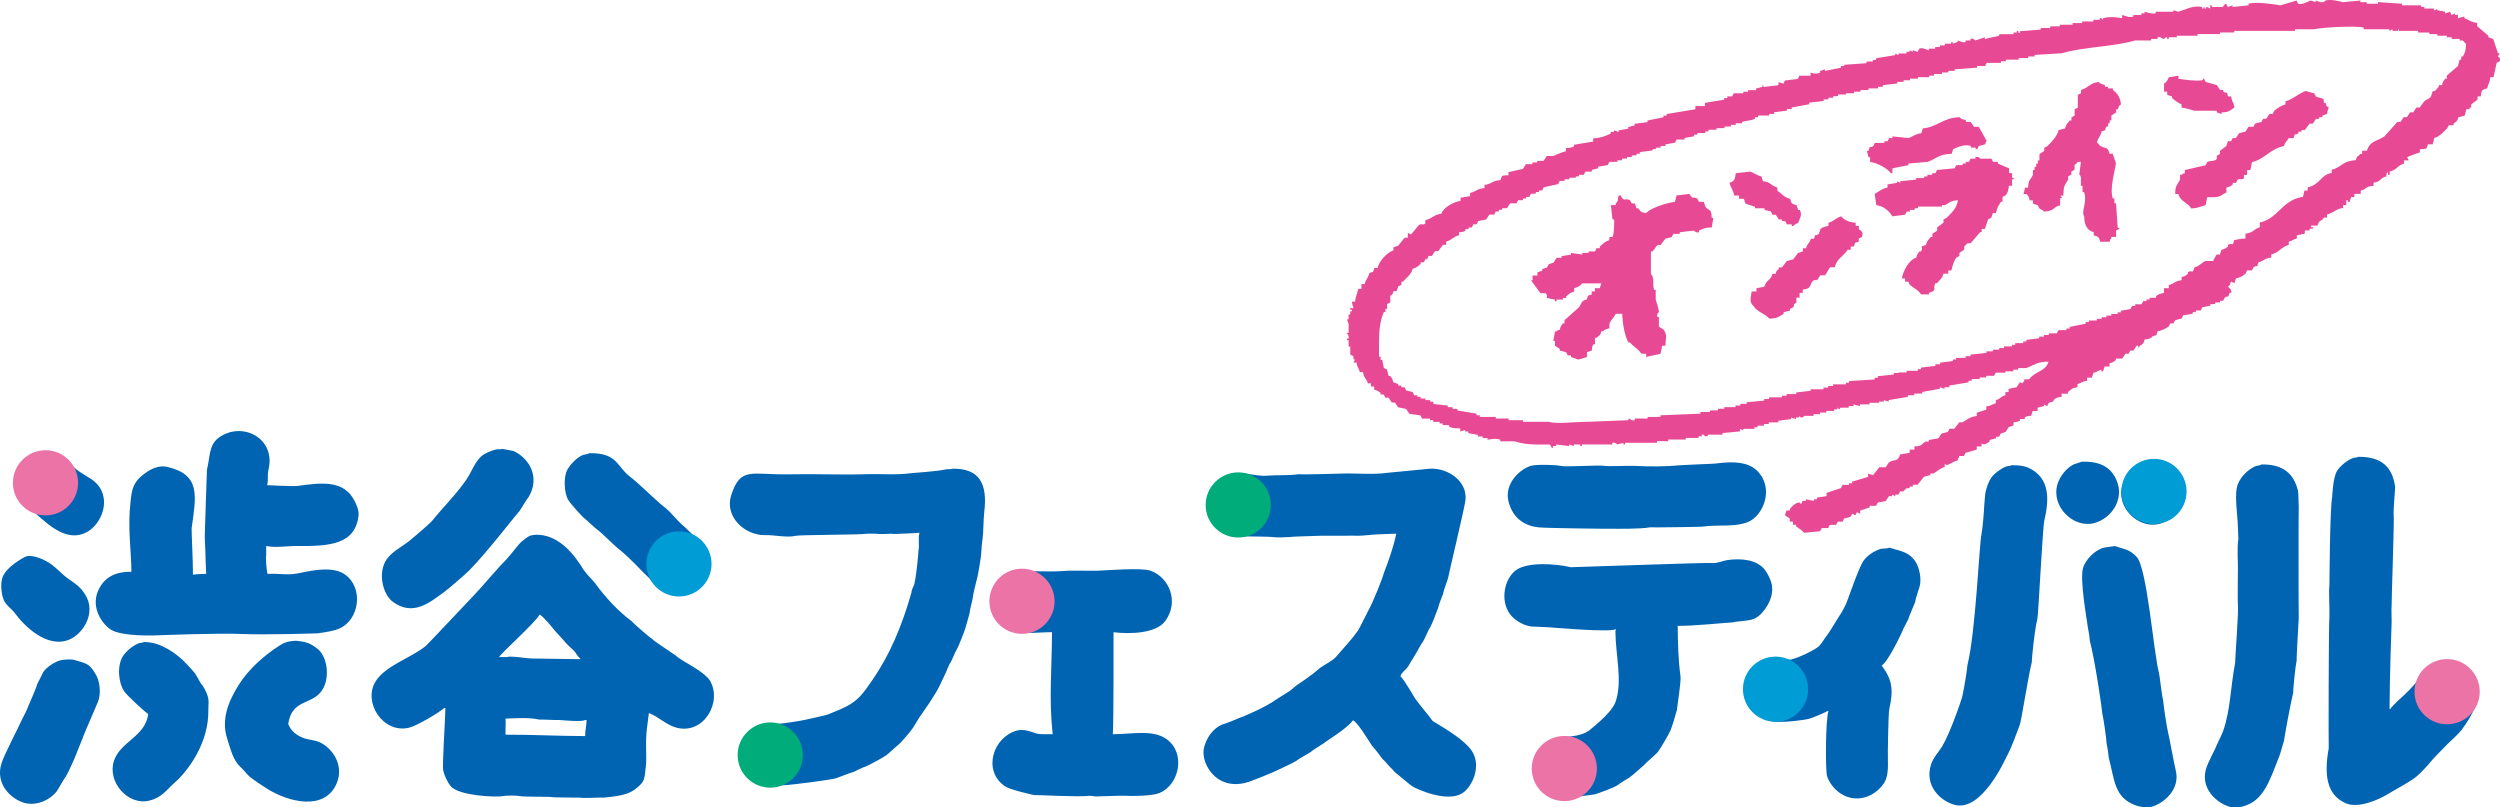
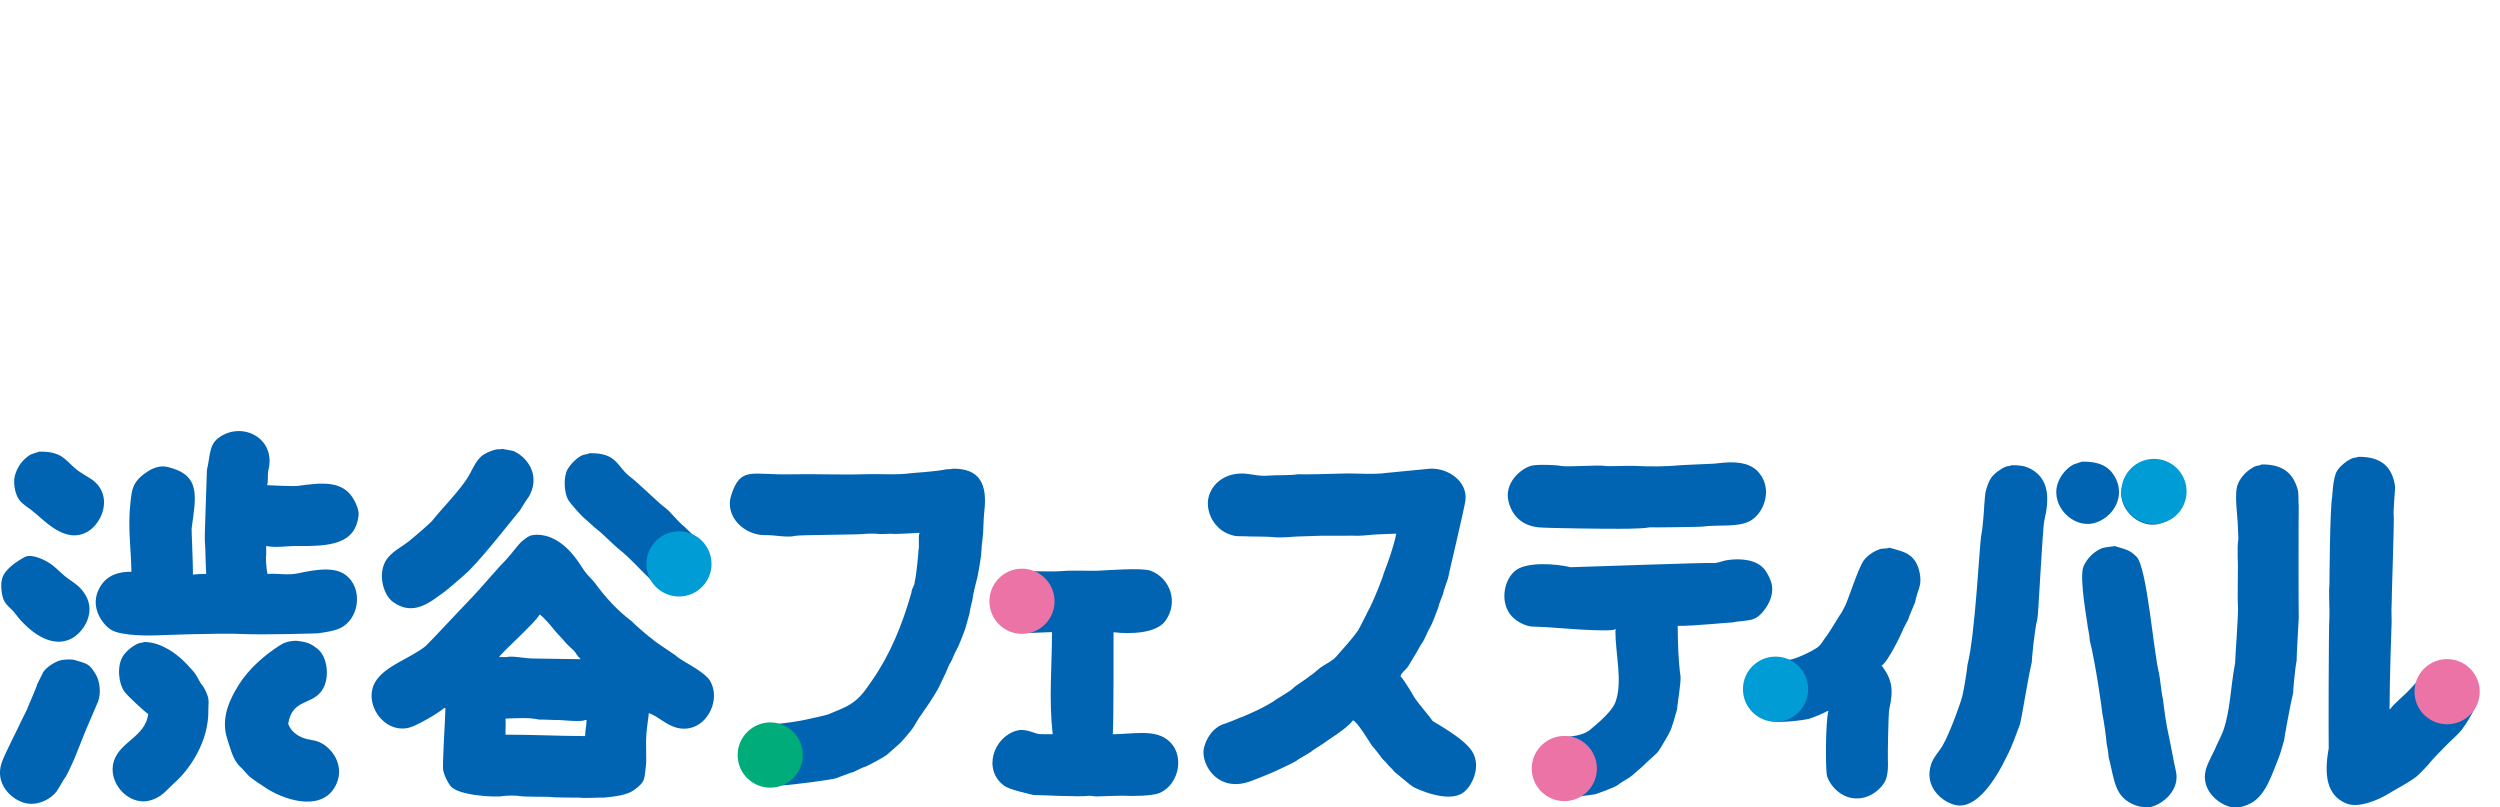
<svg xmlns="http://www.w3.org/2000/svg" enable-background="new 0 0 321.84 103.95" viewBox="0 0 321.84 103.95">
  <g clip-rule="evenodd" fill-rule="evenodd">
    <path d="m34.28 70.29c1.3.26 2.57-.01 3.96 0 4.18.04 7.52-.18 7.92-3.96.07-.68-.32-1.46-.54-1.89-1.37-2.64-4.15-2.32-7.28-1.89-.68.09-3.66-.09-3.96-.09.2-.53.01-1.27.18-1.98 1-4.06-3.38-6.32-6.39-4.14-1.3.95-1.09 2.36-1.53 4.14 0 .63-.32 8.51-.27 9.08.1 1.2.08 2.96.18 4.32-.61 0-1.22.03-1.71.09.01-1.62-.2-5.77-.17-5.95.56-4.11 1.23-6.87-3.07-7.9-1.34-.32-2.43.44-3.06.9-.56.4-1.07.95-1.35 1.62-.25.6-.3 1.24-.39 2.01-.38 3.25.09 6.15.12 8.96-2.34-.04-3.65.92-4.32 2.52-.89 2.12.54 4.22 1.71 4.95 1.43.88 5.61.72 5.67.72.25-.01 8.14-.33 11.24-.18 2.78.13 9.61-.08 9.71-.09.91-.14 1.98-.27 2.79-.63 2.55-1.13 3.11-5.2.72-6.92-1.51-1.09-4.02-.61-6.03-.18-1.41.3-2.63-.02-3.96.09-.15-.44-.27-2.24-.18-2.43v-1.17zm16.31 7.2c2.63 1.91 4.79.02 6.57-1.26.37-.26 2.61-2.16 3.24-2.79 2.17-2.17 6.23-7.44 6.48-7.65.25-.35.96-1.59 1.17-1.8.17-.27.36-.71.45-.99.76-2.45-.97-4.34-2.43-4.95-.48-.09-.96-.18-1.44-.27-.2.12-.51.01-.81.09-.64.16-1.45.5-1.89.9-.83.76-1.24 2.02-1.89 2.97-1.3 1.9-2.98 3.53-4.41 5.31-.15.19-.96.89-1.17 1.08s-1.42 1.23-1.8 1.53c-.95.75-2.18 1.34-2.88 2.34-1.18 1.69-.53 4.51.81 5.49zm-46.62-11.88c1.58 1.16 4.37 4.61 7.38 2.79 1.5-.91 2.8-3.49 1.53-5.58-.63-1.03-1.61-1.39-2.61-2.07-1.8-1.22-1.95-2.67-5.22-2.61-.36.12-.72.24-1.08.36-.98.57-1.76 1.55-2.07 2.79-.21.83.04 1.99.27 2.52.37.87 1.08 1.27 1.8 1.8zm71.35 1.19c.22.16 1.19 1.1 1.53 1.35.64.46 2.38 2.22 2.79 2.52.65.47 2.07 1.87 2.25 2.07.24.27 1.31 1.34 1.62 1.62.12.06.79 1.06 1.17 1.35 1.35 1.02 3.63 1.25 5.13.18 1.43-1.03 2.05-3.76.9-5.58-.32-.51-.63-.56-1.04-.97-.32-.32-1.33-1.34-1.48-1.46-1.21-.98-1.7-1.9-2.79-2.7-.64-.47-3.32-3.08-4.14-3.69-1.95-1.43-1.68-3.2-5.4-3.15-.25.18-.59.13-.9.27-.73.33-1.49 1.12-1.89 1.8-.57.97-.45 3.07.09 3.96.35.56 1.79 2.16 2.16 2.43zm12.87 18.42c-.2-.12-.99-.6-1.17-.81-.75-.54-2.76-1.83-2.97-2.07-.7-.51-2.46-2.04-2.7-2.34-1.83-1.37-3.42-3.1-4.76-4.95-.2-.28-1.11-1.17-1.26-1.44-.39-.33-2.44-4.79-6.29-4.77-.98.05-1.1.29-1.8.81-.46.34-1.53 1.83-1.8 2.07-.23.32-1.03 1.08-1.17 1.26-.19.26-1.12 1.23-1.35 1.53-.12.16-2.17 2.45-2.88 3.15-.29.28-4.92 5.24-5.22 5.49-1.88 1.56-5.21 2.52-6.48 4.59-1.65 2.7 1 6.75 4.32 5.94 1.02-.25 3.89-1.95 4.5-2.52h.18c-.04 2.04-.44 7.43-.27 8.1.18.69.52 1.37.9 1.89.99 1.34 6.06 1.49 6.66 1.35.5-.11 1.93-.11 2.43 0 .42.09 3.66.06 3.78.09.43.11 3.73.08 3.78.09.43.11 2.58-.03 3.15 0 1.44-.14 2.95-.32 3.87-.99 1.51-1.1 1.3-1.4 1.54-3.42.03-.27-.02-2.45-.01-2.87.01-1.31.24-2.42.36-3.6 1.28.46 2.2 1.53 3.6 1.89 3.52.89 5.92-3.4 4.23-6.12-.6-.94-2.93-2.2-3.17-2.35zm-23.93-.63c.18-.46 4.67-4.43 5.22-5.49.51.34 1.56 1.59 1.71 1.8.27.37 1.26 1.38 1.44 1.62.22.3 1 1.03 1.17 1.17.36.31.48.79.9 1.08v.09c-2.16-.01-4.05-.07-6.21-.09-.79 0-2.73-.38-3.24-.18zm11.07 10.17c-3.65-.01-6.77-.19-10.25-.18-.02-.76.05-1.42 0-2.07 1.51-.05 3.01-.17 4.35.13.57-.03 2.01.08 2.57.05.6.04 2.9.27 3.33 0h.18c-.01.83-.18 1.21-.18 2.07zm-73.43-15.84c1.14 1.56 4.1 4.62 7.02 3.42 1.72-.71 3.52-3.39 2.07-5.76-.63-1.03-1.23-1.4-2.18-2.06-.77-.53-1.39-1.26-2.12-1.81-.8-.6-2.59-1.48-3.5-1-1.03.55-2.54 1.56-2.9 2.71-.26.83-.09 2.14.18 2.79.31.74 1 1.12 1.43 1.71zm39.19 16.61c-.68-.29-1.38-.27-2.07-.54s-1.52-.76-1.92-1.79c.5-3.27 3.05-2.39 4.35-4.32 1.06-1.56.74-4.37-.63-5.4-.8-.6-1.22-.84-2.7-.99-1.02.03-1.58.25-2.16.63-1.99 1.29-3.96 3.02-5.22 5.04-1.01 1.62-2.24 3.96-1.62 6.48.12.49.65 2.14.81 2.52.23.56.55 1.15.98 1.54.12.06.84.9 1.09 1.16.41.41 2.07 1.48 2.43 1.71 2.71 1.68 7.37 2.89 8.91-.72 1.02-2.41-.64-4.63-2.25-5.32zm-15.17-7.48c-.09-.03-.54-.97-.81-1.35-.29-.4-1.6-1.8-1.98-2.07-.17-.13-2.23-2.01-4.59-1.98-.19.12-.48.08-.72.18-.73.3-1.57.99-1.98 1.62-.81 1.25-.6 3.5.18 4.59.38.53 2.52 2.52 3.06 2.88-.36 2.91-3.58 3.52-4.41 6.03-.89 2.7 1.78 5.76 4.5 5.13 1.68-.39 2.26-1.4 3.33-2.34 1.87-1.65 4.41-5.27 4.32-9.35-.01-.64.13-1.13-.09-1.8-.15-.47-.5-1.19-.81-1.54zm-16.37-3.1c-.5-.12-1.55-.03-1.89.09-.75.25-1.64.85-2.07 1.44-.27.54-.54 1.08-.81 1.62-.03.27-.91 2.27-1.17 2.88-.06.3-.68 1.41-.81 1.71-.39.91-2.26 4.46-2.61 5.58-.82 2.6 1.14 4.5 2.79 5.04 1.83.6 3.65-.51 4.32-1.44.28-.39.96-1.68 1.17-1.89.26-.41.94-1.93 1.08-2.25.39-.92 1.3-3.27 1.44-3.6.53-1.24 1.11-2.58 1.62-3.78.43-1.02.24-2.68-.27-3.51-.86-1.41-1.03-1.36-2.79-1.89zm309.41 3.72c-.51-2.01-2.74-4.07-5.4-2.97-1.26.52-3.28 3.1-3.6 3.33-.27.33-1.85 1.63-2.25 2.25h-.09c0-3.36.25-11.03.27-11.24.02-.19-.06-1.74 0-2.16-.03-.21.34-10.87.27-11.42-.09-.68.2-3.6.18-3.78-.36-2.57-1.75-3.91-4.77-3.87-.19.13-.48.08-.72.18-.73.3-1.57.98-1.98 1.62-.54.83-.63 3.33-.63 3.33-.3 1.29-.36 11.42-.36 11.42-.11.46.04 3.44 0 3.96-.11 1.3-.12 16.82-.09 17-.61 3.41-.3 6.04 2.25 7.11 1.65.68 4.29-.55 5.31-1.17 1.27-.78 2.53-1.38 3.69-2.25.33-.25 1.65-1.6 1.98-2.07.13-.18 1.58-1.67 2.16-2.25.19-.19 1.39-1.27 1.71-1.71.25-.36 2.56-3.35 2.07-5.31zm-49.4-21.32c2.42-.62 4.25-3.47 2.61-6.12-.77-1.24-2.04-1.85-4.14-1.8-.36.12-.72.24-1.08.36-.92.47-1.74 1.47-2.07 2.52-.89 2.86 2.02 5.72 4.68 5.04zm-71.48.54c1.04.11 9.11.2 9.62.18.16 0 3.5.05 4.68-.18.51.03 6.56-.06 6.75-.09 1.97-.3 4.73.16 6.3-.81 1.59-.98 2.62-3.63 1.35-5.67-.78-1.25-2.03-1.84-4.14-1.8-1.51.08-1.43.14-2.16.18-.57.03-3.46.14-3.96.18-2.18.2-4.16.2-6.21.09-.64-.03-3.36.1-3.78 0-.62-.14-4.88.19-5.67 0-.5-.12-3.06-.22-3.78 0-1.41.43-3.45 2.27-2.88 4.59.47 1.88 1.77 3.11 3.88 3.33zm78.32-8.36c-.25.17-.58.13-.9.27-1.04.44-1.88 1.49-2.25 2.61-.94 2.87 2.04 5.71 4.68 5.04 2.39-.61 4.24-3.49 2.61-6.12-.77-1.24-2.06-1.85-4.14-1.8zm19.44 3.68c-.53-2.2-1.87-3.45-4.68-3.42-.24.16-.62.14-.9.27-.93.45-1.76 1.28-2.16 2.25-.52 1.26-.03 3.99 0 5.58.03.27.03 1.24.06 1.51-.2 1.09-.03 3.41-.06 3.7-.01 1.08-.05 4.5 0 4.86.1.7-.33 6.27-.36 7.38-.61 3.26-.61 6.11-1.53 8.73-.21.6-.66 1.44-.9 1.98-.06.3-1.1 2.08-1.35 3.06-.65 2.55 1.55 4.35 3.15 4.77 1 .26 2.08-.17 2.61-.45 2.04-1.07 2.78-3.85 3.69-6.03.17-.41.54-1.8.63-2.07.03-.36.82-4.72 1.17-6.12 0-.45.25-3.23.45-4.14-.03-.42.18-3.67.27-5.49-.03-.63-.03-14 0-14.48-.05-.2-.01-1.54-.09-1.89zm-34.46-2.87c-.65-.34-1.35-.47-2.43-.45-.21.14-.43.07-.72.18-.64.25-1.52.9-1.89 1.44-.33.48-.57 1.17-.72 1.8-.09.37-.15 1.66-.18 1.8 0 .45-.22 3.11-.36 3.69-.26 1.12-.76 12.72-1.8 16.82 0 .39-.45 3.13-.63 3.87 0 .27-1.57 4.83-2.61 6.57-.46.76-1.13 1.41-1.44 2.34-.91 2.77 1.24 4.75 3.06 5.22 3.5.9 6.5-5.92 6.66-6.21.68-1.24 1.2-2.79 1.71-4.14.19-.5 1.06-6.1 1.53-8 0-.39.33-4.07.72-5.58.14-.54.67-11.72.9-12.68.69-2.91.6-5.41-1.8-6.67zm-138.83 0c-.2.12-.51.02-.81.09-1.04.25-4.23.46-4.4.48-1.9.27-4.1.07-5.96.14-3.06.1-6.48-.06-9.61.01-4.99.12-6.42-1.09-7.64 2.7-.88 2.73 1.71 5.19 4.41 5.13 1.19-.03 2.78.36 3.87.09.56-.14 8.49-.12 9.17-.27.04-.01 1.18-.02 1.26 0 .48.1 1.81-.02 1.89 0 .47.1 3.44-.12 3.65-.12-.21.57.01 1.7-.14 2.28 0 .36-.28 3.28-.48 4.03-.03.57-.39.8-.42 1.37-1.21 4.28-2.8 8.07-5.06 11.31-.92 1.31-1.46 2.22-2.81 3.08-.73.47-1.89.9-2.74 1.26-.49.21-2.42.58-2.97.72-.63.17-3.21.54-3.6.54-1.38.32-2.4.31-3.33.99-2.59 1.88-1.46 6.01 1.08 6.92.73.26 1.75.06 2.97 0 1.14-.05 6.18-.71 6.75-.9.34-.11 1.83-.72 2.25-.81.23-.11 1.32-.66 1.62-.72.36-.16 2.12-1.08 2.61-1.44.3-.22 1.21-1.09 1.44-1.26.43-.31 1.72-1.86 1.98-2.25.23-.33.87-1.5 1.08-1.71.17-.28.85-1.23.99-1.44.23-.33 1.15-1.79 1.35-2.25.13-.31.68-1.42.81-1.71.13-.3.48-1.2.63-1.35.22-.37.6-1.41.72-1.53.32-.53.91-2.14.99-2.34.21-.5.63-2.15.72-2.43.03-.42.33-1.6.36-1.71.06-.63.48-2.33.54-2.52.16-.47.4-2.06.45-2.34.24-1.34.11-1.55.31-2.92.14-.93.11-2.58.23-3.56.44-3.62-.6-5.65-4.16-5.56zm61.88 32.47c-.38-.58-1.78-2.18-2.25-2.88-.14-.21-1.29-2.25-1.89-2.88.15-.53.72-.83.99-1.26.13-.21.64-1.1.81-1.35.25-.36.87-1.59 1.08-1.8.26-.42.75-1.65.9-1.8.28-.46.95-2.24 1.08-2.61.03-.3.52-1.48.63-1.8.03-.33.53-1.64.63-1.98.03-.3 2.14-9.11 2.25-10.07.26-2.37-2.14-4.11-4.5-4.05-1.69.16-5.38.51-5.58.54-1.81.26-3.87.04-5.67.09-1.49.05-5.4.15-5.76.09-1.3.19-2.76.08-3.87.18-1.36.13-2.48-.34-3.69-.27-2.01.12-3.45 1.26-3.96 2.88-.38 1.22.09 2.56.54 3.24.64.97 1.42 1.57 2.7 1.89.39.1 1.73.05 1.89.09 0 0 2.65.02 2.99.07 1.23.17 3.16-.1 3.49-.07.9-.02 3.21-.12 3.42-.09.93.02 3.75-.03 4.23 0 .86-.02 1.62-.14 2.52-.18.72-.03 2.28-.09 2.34-.09-.37 1.81-1.02 3.56-1.62 5.13-.06.39-1.36 3.7-1.98 4.77-.13.22-1.12 2.29-1.35 2.61-.83 1.17-1.86 2.24-2.79 3.33-.49.57-1.44.98-2.07 1.44-.23.17-1.02.9-1.26.99-.21.24-1.49 1.05-1.89 1.35-.17.12-.72.66-.9.72-.28.18-1.42.9-1.71 1.08-.21.21-1.85 1.12-2.61 1.44-.33.14-1.59.75-1.89.81-.27.12-1.83.78-2.34.9-1.16.49-2 1.65-2.34 2.97-.22.88.12 1.87.36 2.34.92 1.83 2.86 2.91 5.4 2.07.5-.16 3.24-1.24 4.14-1.71.2-.1 1.55-.72 1.98-.99.21-.21 1.5-.89 1.89-1.17.15-.18 1.27-.83 1.62-1.08.18-.21 3.05-1.9 3.78-2.97.53.15 2.06 2.66 2.43 3.24.36.36 1.21 1.51 1.35 1.71.45.39.84.96 1.29 1.35.26.33.53.57.86.81.2.14 1.33 1.15 1.8 1.44.36.22 4.38 2.14 6.39.81 1.27-.85 2.4-3.43 1.26-5.31-1.05-1.76-5.02-3.84-5.12-3.97zm94.67 1.44c-.17-.67-.6-3.6-.63-4.14-.19-.64-.41-3.01-.54-3.51-.68-2.55-1.52-13.55-2.88-14.93-.91-.92-1.39-.92-2.79-1.37-.34.07-1.3.13-1.7.29-1.02.43-1.91 1.32-2.34 2.34-.6 1.45.54 7.32.54 7.73.04.15.27 1.41.27 1.8.68 2.58 1.62 9.05 1.62 9.44.17.64.54 3.36.54 3.78.04.15.27 1.41.27 1.8.78 2.94.69 5.19 3.51 6.21.38.14 1.35.35 1.98.18 1.56-.41 3.76-2.22 3.15-4.68-.19-.71-.78-4.08-1-4.94zm-35.88-23.75c-.28.17-.82.07-1.17.18-.84.27-1.7.87-2.16 1.53-.67.97-2.01 5.12-2.34 5.75-.12.23-.54 1.08-.72 1.26-.45.72-1.56 2.58-1.8 2.79-.35.48-.6 1.02-1.08 1.35-.78.54-2.36 1.29-3.33 1.53-.43.1-1.22-.03-1.62 0-1.74.15-3.12 1.02-3.69 2.34-1.14 2.66.72 5 2.61 5.58 1.07.33 4.32-.11 4.95-.27.39-.1 2.05-.77 2.34-.99h.18c-.39 1.14-.4 7.7-.18 8.37.52 1.59 2.46 3.45 4.95 2.7 1.02-.31 1.92-1.06 2.43-1.89.45-.73.49-1.84.45-3.06-.03-.24.05-5.8.18-6.39.56-2.45.37-3.77-.9-5.49-.03-.03-.06-.06-.09-.09.88-.58 2.51-4.06 2.7-4.5.03-.21.59-1.14.72-1.44.09-.39.77-1.88.9-2.25.03-.36.45-1.63.54-1.89.36-1.08-.04-2.57-.45-3.24-.8-1.29-1.8-1.39-3.42-1.88zm-15.82 7.65c.46-.7 1-1.91.63-3.15-.16-.54-.49-1.19-.81-1.62-1.01-1.36-3.15-1.55-4.95-1.26-.53.09-1.28.43-1.8.36-.58-.08-16.21.49-18.26.54-2.09-.49-5.59-.67-7.02.36-1.51 1.09-2.11 3.86-.81 5.67.54.74 1.89 1.66 3.15 1.62.25-.01 1.83.09 1.89.09.16-.01 7.87.7 8.61.23.03 0-.1.27-.07.27.01 3.03.96 6.47.01 9.12-.54 1.5-3.3 3.54-3.42 3.69-1.96 1.32-4.74.17-6.3 2.43-1.48 2.15-.28 4.84 1.35 5.84 1.21.74 5.31-.06 5.76-.09.4-.13 2.35-.82 2.88-1.17.21-.21 1.25-.8 1.53-.99.45-.29 1.57-1.36 1.8-1.53.3-.36 1.65-1.47 1.89-1.8.34-.46 1.41-2.29 1.62-2.79.16-.37.68-2.09.81-2.61 0-.33.55-3.58.45-4.32-.29-2.1-.34-4.29-.36-6.47 1.88.04 6.69-.45 7.11-.45.75-.19 2-.15 2.7-.45.72-.31 1.19-.89 1.61-1.52zm-77.22 17c-1.74-1.26-4.47-.64-6.92-.63.12-1.92.09-12.68.09-13.13 2.16.26 5.49.16 6.66-1.44 1.8-2.47.56-5.58-1.89-6.48-1.14-.42-5.79-.03-6.84 0-.24.03-2.74-.03-3.78 0-.24.03-1.85.12-2.7.09-1.94-.06-4.17-.04-5.31.81-2.49 1.86-1.19 5.84 1.17 6.84 1.2.5 3.46.14 4.77.18-.01 4.58-.42 8.63.09 13.13-.71-.01-1.65.04-2.07-.09-.7-.21-1.62-.65-2.61-.36-2.95.85-4.38 5.05-1.53 7.11.68.49 3.29 1.05 3.78 1.17.48-.03 5.93.29 7.2.09l.81.09c.47 0 3.24-.12 3.6-.09 1.12.06 3.64.04 4.59-.36 2.54-1.09 3.4-5.12.89-6.93z" fill="#0064b2" />
-     <path d="m1.66 62.16c0 2.32 1.88 4.19 4.2 4.19s4.19-1.88 4.19-4.19c0-2.32-1.88-4.2-4.19-4.2-2.32 0-4.2 1.88-4.2 4.2z" fill="#ec73a5" />
    <path d="m83.22 72.6c0 2.32 1.88 4.19 4.19 4.19s4.19-1.88 4.19-4.19c0-2.32-1.88-4.2-4.19-4.2s-4.19 1.88-4.19 4.2z" fill="#009cd5" />
    <path d="m94.96 97.2c0 2.32 1.88 4.2 4.2 4.2s4.19-1.88 4.19-4.2-1.88-4.2-4.19-4.2-4.2 1.89-4.2 4.2z" fill="#00ac7a" />
    <path d="m127.37 77.41c0 2.32 1.88 4.19 4.2 4.19s4.19-1.88 4.19-4.19c0-2.32-1.88-4.2-4.19-4.2-2.32 0-4.2 1.88-4.2 4.2z" fill="#ec73a5" />
-     <path d="m155.21 65.01c0 2.32 1.88 4.19 4.2 4.19s4.19-1.88 4.19-4.19c0-2.32-1.88-4.2-4.19-4.2-2.32.01-4.2 1.89-4.2 4.2z" fill="#00ac7a" />
    <path d="m197.19 98.94c0 2.32 1.88 4.19 4.2 4.19s4.19-1.88 4.19-4.19c0-2.32-1.88-4.2-4.19-4.2-2.32.01-4.2 1.89-4.2 4.2z" fill="#ec73a5" />
    <path d="m224.38 88.72c0 2.32 1.88 4.2 4.2 4.2s4.19-1.88 4.19-4.2-1.88-4.19-4.19-4.19c-2.32 0-4.2 1.87-4.2 4.19z" fill="#009cd5" />
    <path d="m273.1 63.27c0 2.32 1.88 4.19 4.2 4.19s4.19-1.88 4.19-4.19c0-2.32-1.88-4.2-4.19-4.2-2.33.01-4.2 1.89-4.2 4.2z" fill="#009cd5" />
    <path d="m310.83 89.05c0 2.32 1.88 4.19 4.2 4.19s4.2-1.88 4.2-4.19-1.88-4.2-4.2-4.2-4.2 1.88-4.2 4.2z" fill="#ec73a5" />
-     <path d="m321.58 7.27c.07-.14.14-.27.21-.41h-.21c-.21-.62-.41-1.23-.62-1.85-.21-.07-.41-.14-.62-.21v-.2c-.48-.41-.96-.82-1.44-1.23v-.42c-.84-.11-.98-.35-1.65-.62v-.2c-.27.07-.55.14-.82.21v-.42h-.41v-.2c-.14.07-.27.14-.41.21-.07-.14-.14-.28-.21-.41-.21.07-.41.14-.62.21v-.22c-.34-.07-.69-.14-1.03-.2v-.21l-.21.21h-.21v-.21h-1.23v-.21h-.41v-.2h-2.47v-.21c-1.03-.07-2.06-.14-3.09-.21v.21h-1.44v-.2h-.82v-.21c-.75.07-1.51.14-2.26.21-.39-.12-1.56-.41-2.26-.21-.01 0-.06.26-.62.21-.21-.07-.41-.14-.62-.21v.21c-.21-.07-.41-.14-.62-.21-.28.05-1.11.61-1.64.41-.07-.14-.14-.27-.21-.41-.69.21-1.37.41-2.06.62-.7-.13-3.14-.51-4.11-.21v.21c-.69.07-1.37.14-2.06.21v-.21c-.21.07-.41.14-.62.21-.07-.14-.14-.27-.2-.41-.29.06-.41.41-.41.41h-1.44v-.21h-.21v.41c-.14-.07-.28-.14-.41-.21-.28.07.08.25-.21.21s.08-.26-.21-.21v.21h-.21v-.21c-1.26-.23-2.26.42-3.09.62-.21-.07-.41-.14-.62-.2v.2h-2.26v.21c-.42.12-1.44-.21-1.44-.21v.21h-.41v.21h-1.03v.21c-.61.17-1.01-.12-1.44-.21v.41c-.52-.08-1.45-.26-2.47 0v.21l-.21-.21h-.21v.21h-.82v.21h-1.44v.21h-1.23v.21h-1.65v.21h-1.23v.21h-1.23v.21c-.89.07-1.78.14-2.67.21v.21h-.2v-.25h-.21v.21h-.41v.21h-1.85v.2c-.62.14-1.23.27-1.85.41v-.21c-.41.14-.82.28-1.23.41 0 0-.21-.32-.62-.21v.21h-.62v.2c-.45.14-.94-.23-1.03-.2v.2c-.21.07-.41.14-.62.21v-.2h-.21v.21h-.82v.21h-.62v.21h-.62v.21h-.82v.21c-.24 0-.73-.41-1.23-.21-.07.14-.14.27-.21.41-.21-.07-.41-.14-.62-.21v.21c-.14-.07-.27-.14-.41-.21v.21h-.41v.21h-1.03v.21c-.14-.07-.27-.14-.41-.21v.21c-.82.14-1.65.27-2.47.41v.21h-.41v.21h-.82v.21c-.96.07-1.92.14-2.88.21v.16h-.41v.21c-.69.14-1.37.27-2.06.41v-.2c-.21.07-.41.14-.62.21v.21c-.56.23-.86.12-1.23 0v.41h-1.44c-.07.14-.14.27-.21.41-.55.07-1.1.14-1.65.2-.07.14-.14.27-.21.41-.21-.07-.41-.14-.62-.21v.41c-.62.07-1.23.14-1.85.21-.29-.06.08-.28-.21-.21v.21c-.27.07-.55.14-.82.21v.21h-1.03v.21h-.62v.19h-1.23c-.07.14-.14.27-.21.41h-.62v.21h-.41v.21c-.82.14-1.65.27-2.47.41v.41h-1.23v.41c-1.23.2-2.47.41-3.7.62v.21h-.41v.21c-.69.14-1.37.27-2.06.41v.21c-.55.07-1.1.14-1.65.21v.21c-.27.07-.55.14-.82.21v.21c-.41.07-.82.14-1.23.21v.21c-.21-.07-.41-.14-.62-.21v.21h-.41v.21c-.65.32-1.37.59-2.26.62v.41c-.82.14-1.65.27-2.47.41v.21c-.31.18-.5.18-1.03.21v.41c-.58.13-1.14.43-1.65.62h-.82c-.14.21-.27.41-.41.62h-.82v.21h-.62v.21h-.82c-.14.21-.27.41-.41.62-.62.14-1.23.27-1.85.41v.41c-.79.02-.86-.04-1.03.62-1.17.08-1.06.5-2.06.62v.41c-1.01.07-1.02.44-1.85.62v.41c-.41.07-.82.14-1.23.21v.41c-.88.09-2.27.9-2.47 1.65-1.03.12-1.15.63-2.06.82v.41c-.18.29-.52.01-.82.21-.34.41-.69.82-1.03 1.23-.14-.07-.27-.14-.41-.21v.62h-.41c-.27.34-.55.69-.82 1.03-.21.07-.41.14-.62.21v.41c-.81.2-1.87 1.43-2.06 2.26h-.41c-.16.56-.05.47-.62.62-.16.69-.46.79-.62 1.44h-.41v.62h-.41c-.13.64-.35.92-.41 1.65h-.41c.01.25.2.82.2.82-.15.15-.54-.24-.41.21h.21v.21h-.21v.41h-.21v.62h-.21c.07.21.14.41.21.62v1.03c-.07.28-.25-.08-.21.21 0 0 .3.17.21.62h-.21v.21h.21v.82h.21v1.03c.14.07.27.14.41.21v.41h.21c-.07.14-.14.27-.21.41h.41c.1.79.25.57.41 1.23h.41c.12.85.43.72.62 1.44h.41v.41h.41v.41c.46.13.51.17.82.41v.21h.41c.07.14.14.27.21.41h.41c.14.21.28.41.41.62h.41c.14.21.27.41.41.62.34.07.69.14 1.03.21.14.21.27.41.41.62l1.44.21c.07.14.14.28.2.41h1.03v.21h.41v.21h.82v.21h.41v.21h.82v.21c.45.2.8.2 1.44.21v.41c.21-.07.41-.14.62-.21v.21h.41v.21l1.23.21v.21h.62v.21h.62v.21c.4-.05.92-.23 1.65 0v.21h1.85c.92.29 1.78.41 3.09.41h1.44c.14.06.09.48.41.41v-.21h.41v-.21c.55.07 1.1.14 1.65.21v-.21c.21.07.41.14.62.21v-.21h.82v.21h.21v-.21h3.91v-.21c.44-.1.62.21.62.21.27-.07.55-.14.82-.21v.21h.21v-.21h4.11v-.21h1.44v-.21h2.26v-.21h1.65v-.21h.41v-.21c.31-.08.41.21.41.21.44.04.41-.21.41-.21h1.85v-.21c.75-.07 1.51-.14 2.26-.21v-.33c.14.07.27.14.41.21v-.21h1.44v-.2h.41v-.21h.82v-.21h.62v-.21h1.23v-.21l1.65-.21v-.21c.21.07.41.14.62.21v-.21h.41v-.21l.21.21c.46 0 .41-.21.41-.21h1.23v-.21h.82v-.21h.82v-.21h1.03v-.21h.41v-.21c.29.05-.07.13.21.21.28-.07-.07-.12.21-.21h1.03v-.21h.62v-.21c.27.07.55.14.82.21v-.21h1.23v-.21h1.23v-.15h.62v-.2c.21.07.41.14.62.21v-.21c.82-.14 1.65-.27 2.47-.41v-.21h.82v-.21h1.03v-.21c.75-.14 1.51-.28 2.26-.41v-.21c.21.07.41.14.62.21v-.21h.62v-.21c.82-.14 1.64-.27 2.47-.41v-.21h.41v-.21h1.03v-.21h.82v-.21h1.03c.07-.14.14-.27.21-.41h1.23v-.17h1.03v-.21h.62v-.21h1.03c1.01-.35 1.45-.85 2.88-.82-.34 1.28-1.84 1.26-2.47 2.26h-.62c-.12.41.03.18-.2.41-.26.32 0-.04-.41 0-.14.21-.27.41-.41.62-.34.07-.69.14-1.03.21v.41h-.41v.41c-.71.19-.53.44-1.23.62v.41c-.61.16-.51.33-1.23.41v.41c-.41.14-.82.28-1.23.41v.41c-.91.12-1.25.48-1.85.82h-.41c-.21.27-.41.55-.62.82h-.62c-.07.14-.14.27-.21.41-.27.07-.55.14-.82.21-.14.21-.27.41-.41.62-.41.07-.82.14-1.23.21v.21h-.41c-.67.36-.3.56-1.44.62v.41h-.62v.41c-.41.07-.82.14-1.23.21-.28 1.02-.75.57-1.44 1.03-.14.2-.27.41-.41.62h-.82c-.27.34-.55.69-.82 1.03-.21-.07-.41-.14-.62-.21v.41c-.69.21-1.37.41-2.06.62v.21h-.41v.21h-.82c-.07.14-.14.27-.21.41-.62.21-1.23.41-1.85.62v.41c-.41.07-.82.14-1.23.2v.21h-.41v.21c-.34-.07-.69-.14-1.03-.21v.21h-.41c-.07.14-.14.27-.21.41l-.21-.21c-.48.06-.78.33-1.03.62-.23.23-.09 0-.21.41h-.41c-.07.21-.14.41-.21.62.21.14.41.27.62.41v.41h.41v.41h.41v.21c.34.25.77.5 1.03.82.69-.07 1.37-.14 2.06-.2.07-.14.14-.27.21-.41h.82c.07-.14.14-.27.21-.41h.82c.07-.14.14-.28.21-.41h.62c.07-.14.14-.27.2-.41.27-.07.55-.14.82-.21.07-.14.14-.27.21-.41.14.07.27.14.41.21.07-.14.14-.28.21-.41.14.07.27.14.41.21v-.41c.41-.14.82-.28 1.23-.41v-.21h.82c.07-.14.14-.28.21-.41.34-.07.69-.14 1.03-.2.14-.21.27-.41.41-.62h.41v-.21c.14.07.27.14.41.21v-.21h.41c.07-.14.14-.27.21-.41h.41l.41-.41h.41v-.21h.41v-.24h.62c.27-.34.55-.69.82-1.03.27-.07.55-.14.82-.21v-.21h.41c.48-.26.81-.68 1.44-.82v-.41c.4.43.93-.35 1.64-.41.12-.41-.03-.18.21-.41v-.2h.62c.07-.14.14-.28.21-.41.48-.14.96-.27 1.44-.41v-.41h.62v-.41c.27.3.71.03 1.03-.21v-.21c.27-.07.55-.14.82-.21v-.21h.41c.07-.14.14-.28.21-.41.21-.07.41-.14.62-.21.14-.21.27-.41.41-.62.21-.07.41-.14.62-.21v-.41c.47-.06.53-.03.82-.21v-.21h.62v-.21c.29-.18.35-.15.82-.21.07-.21.14-.41.21-.62h.62v-.41c.27-.07.55-.14.82-.21v-.21c.14.07.27.14.41.21.07-.14.14-.27.21-.41.21-.07.41-.14.62-.21v-.16c.36-.28.41-.34 1.03-.41v-.41h.82v-.21c.52-.36.41-.51 1.23-.62v-.41c.61-.16.51-.33 1.23-.41v-.41h.62c.07-.21.14-.41.2-.62.29-.06.96-.42 1.03-.41v.21h.21c.07-.21.14-.41.21-.62h.62v-.41c.47-.12.5-.18.82-.41v-.2h.82c.14-.21.27-.41.41-.62h.41c.07-.14.14-.28.21-.41h.41c.14-.21.27-.41.41-.62h.21v.21c.29-.01 0 0 .21-.21.4-.24.49-.29.62-.82.58-.05.75-.08 1.03-.41.56-.16.47-.05.62-.62.57-.13.99-.32 1.44-.62.07-.14.14-.27.21-.41h.41c.07-.14.14-.28.21-.41.27-.07.55-.14.82-.21.07-.14.14-.28.21-.41.41-.07.82-.14 1.23-.21v-.21h.41v-.21h.62c.07-.14.14-.27.21-.41.34-.07.69-.14 1.03-.21v-.21h.62v-.21h.62v-.21h.41c.07-.14.14-.27.21-.41.52-.37.36.22.62-.62h.2c.14-.39-.29-.6-.41-.82.5-.3.14-.31.41-.62.14.07.27.14.41.21.07-.21.14-.41.21-.62.56-.12.88-.3 1.23-.62.07-.14.14-.27.21-.41h.62c.07-.14.14-.27.21-.41.53-.37.38.22.62-.62.72-.19.77-.54 1.65-.62v-.41c1.05-.25 1.33-1 2.26-1.23v-.41c.56-.14.46-.28 1.03-.41v-.41c.34-.07.69-.14 1.03-.21v-.41h.62v-.21s.8-.03.41-.21h-.21v-.21h.82c.24-.84.42-.41.82-1.03h.41v-.41c.91-.21 1.1-.72 2.06-.82v-.38h.41v-.62h.21v.21h.21c.07-.21.14-.41.21-.62h.41v-.41h.82v-.41c.84-.23.53-.56 1.65-.62v-.41c1.05-.15.76-.59 1.65-.82 0 0 .03-.8.21-.41v.21h.21v-.41c.99-.23.98-.8 1.85-1.03v-.41h.62c-.07-.14-.14-.27-.21-.41.09-.08 1.43-.58 1.64-.62v-.42c.79-.02.86.04 1.03-.62h.62c.07-.27.14-.55.2-.82.72-.19 1.16-.79 1.65-1.23.07-.14.14-.27.21-.41h.62v-.21c.38-.3.47-.25.62-.82.28-.07.55-.14.82-.21.07-.27.14-.55.21-.82h.41v-.21h.21v-.41c.27-.21.55-.41.82-.62v-.41h.41c.07-.75.16-.88.82-1.03.14-.63.35-.71.41-1.44h.41c.14-.62.27-1.23.41-1.85.14-.07.27-.14.41-.21.14-.44-.2-.54-.24-.61zm-4.52 0h-.21v.41h-.21c-.07.27-.14.55-.21.82-.48.41-.96.82-1.44 1.23v.41h-.21c-.24.3-.29.36-.41.82h-.41v.21c-.43.37-.13.42-.82.62-.23 1.03-.36.74-1.03 1.23-.21.28-.41.55-.62.82h-.41c-.14.21-.28.41-.41.62h-.41c-.14.21-.27.41-.41.62h-.41c-.14.21-.27.41-.41.62h-.41c-.55.62-1.1 1.23-1.65 1.85-.93.63-1.91.59-2.26 1.85h-.62v.41h-.21c-.37.43-.41.13-.62.82-1.69.06-1.82.92-3.09 1.23v.41c-1.4.2-1.48 1.51-3.09 1.85v.41h-.41c-.07.27-.14.55-.2.82-2.62.32-3.2 2.81-5.55 3.29v.62c-.82.23-.83.72-1.85.82v.62c-.69.02-.93.12-1.44.21-.28.99-.2.23-.82.62v.21c-.31.23-.35.31-.82.41-.07.21-.14.41-.21.62h-.41c-.2.17-.15.42-.41.62v.21h-1.03c-.5.2-.8.68-1.44.82-.28.99-.2.24-.82.62v.21c-.32.23-.35.31-.82.41v.41c-.88.1-.92.44-1.65.62v.41h-.62v.62c-.64.09-.63.14-1.03.41v.21h-.82v.21h-.41v.21h-.41c-.07.14-.14.27-.21.41h-.82v.21h-.41c-.07.14-.14.27-.21.41-.41.07-.82.14-1.23.21v.21h-.41v.21h-.82v.21h-.62v.21h-.62v.21h-.62v.21h-1.03v.2h-.41v.21c-.69.14-1.37.27-2.06.41v.21h-.41v.21h-1.03c-.07.14-.14.27-.21.41h-1.03v.21h-.62v.21h-.62v.21c-.55.07-1.1.14-1.65.21v.21h-.41v.21h-1.03v.21h-.41v.21h-1.03v.21h-.62v.21h-.82v.21h-.82v.21c-.69.07-1.37.14-2.06.21v.21h-.62v.21h-1.23v.21h-.41v.2c-.55.07-1.1.14-1.64.21v.21h-.62v.21c-.62.07-1.23.14-1.85.21v.21h-.41v.21h-1.44v.21h-1.03v.06h-.62v.21c-.69.07-1.37.14-2.06.21v.21h-.41v.21c-1.1.07-2.19.14-3.29.21v.21h-.41v.21h-1.65v.21h-.62v.21h-.62v.21h-1.65v.2c-.62.07-1.23.14-1.85.21v.21h-1.23v.21h-.62v.21h-1.65v.21h-.62v.21c-.75.07-1.51.14-2.26.21v.21h-.82v.21h-.62v.21h-1.44v.21h-.82v.21h-1.03v.21h-1.23v.21c-1.71.07-3.43.14-5.14.21v.21h-1.65v.21h-1.65v.21c-.49.13-.55-.22-.82-.21v.21c-1.78.07-3.57.14-5.35.21-1.69 0-3.81.31-4.94 0h-3.29v-.21h-1.85v-.21h-1.65v-.21h-2.06v-.21h-.41v-.21c-.82-.14-1.65-.27-2.47-.41v-.21h-.62v-.21h-.62v-.21c-.62-.07-1.23-.14-1.85-.21v-.29h-.41v-.2h-.62v-.21h-.62v-.21h-.41v-.21h-.41c-.07-.14-.14-.27-.21-.41-.27-.07-.55-.14-.82-.21-.07-.14-.14-.27-.21-.41h-.41v-.21h-.41v-.21c-.21-.07-.41-.14-.62-.21-.12-.46-.17-.51-.41-.82h-.21c-.07-.27-.14-.55-.2-.82-.14-.07-.27-.14-.41-.21-.07-.34-.14-.69-.2-1.03h-.21v-.41h-.21v-2.06c0-1.36.18-2.71.62-3.7h.21v-.41h.21v-.62c.14-.07.27-.14.41-.21v-.82c.08-.17.26 0 .41-.62h.41c.07-.2.14-.41.21-.62.14-.07.28-.14.41-.21v-.41h.21c.43-.52 1.06-.9 1.23-1.65.53-.14.67-.32 1.03-.62v-.21h.41c.07-.14.14-.27.21-.41h.2c.07-.14.14-.27.21-.41h.41c.14-.2.27-.41.41-.62h.41c.21-.27.41-.55.62-.82h.41v-.41c.74-.2.91-.64 1.65-.82v-.37c.46-.07.54-.02.82-.21v-.21h.41v-.21h.41c.07-.14.14-.27.21-.41h.41c.07-.14.14-.27.21-.41.34-.07.69-.14 1.03-.21.14-.21.28-.41.41-.62h.62c.07-.14.14-.27.2-.41h.41v-.21h.41v-.21h.62c.14-.21.27-.41.41-.62h.82c.07-.14.14-.27.21-.41h.62v-.21h.41v-.21h.41c.07-.14.14-.27.21-.41h.62v-.21h.41v-.21h.41c.07-.14.14-.27.21-.41.62-.14 1.23-.27 1.85-.41.07-.14.14-.27.21-.41h.62v-.21h.62v-.2h.82v-.17h.41v-.21h.62c.07-.14.14-.27.21-.41h.82v-.21c.27-.07.55-.14.82-.21v-.21l1.23-.21c.07-.14.14-.27.21-.41h1.03v-.21h.62v-.21h.62v-.21h.62v-.21h.62v-.21h.41v-.21c.55-.07 1.1-.14 1.65-.21v-.16h.41v-.2h.62v-.21h.62v-.21l1.23-.21c.07-.14.14-.28.21-.41h1.03v-.21c.41-.07.82-.14 1.23-.21v-.21h.41v-.21h1.03v-.21h.41v-.21h1.03v-.21h1.03v-.21h.82v-.21h.62v-.21h.82v-.16c.59-.22 1.12-.14 1.65-.41v-.21h.41v-.21h1.44v-.21h.62v-.21l1.65-.21v-.2h.62v-.21c.75-.14 1.51-.28 2.26-.41v-.21c.62-.07 1.23-.14 1.85-.21v-.21h.62v-.21h.62v-.21h.62v-.21h1.03v-.16h1.03v-.2h.82v-.21h1.03v-.21h1.23v-.21h.62v-.21c.62-.07 1.23-.14 1.85-.21v-.21h.82v-.21h.82v-.2h1.03v-.19h1.44v-.2h.62v-.21h1.03v-.2h.82v-.21h.82v-.2c.96-.07 1.92-.14 2.88-.21v-.21h1.03c.07-.14.14-.27.2-.41h1.85v-.2h.62v-.21h1.65v-.2h1.23v-.21h.82v-.2c1.17-.07 2.33-.14 3.5-.21 2.83-.84 6.61-.82 9.46-1.65h2.06v-.2h.82v-.21c.49-.13.54.22.82.21 0 0 .15-.24.41-.21v.21h.21v-.21h1.03v-.2h2.67v-.21h2.88v-.21h1.85v-.2h7.82v-.21h2.47c.77-.22 5.34-.5 6.38-.21v.21h3.29v.21c.14-.07.28-.14.41-.21v.21h.62c.29-.04-.08-.22.21-.21v.21h2.47v.21h1.44v.21h1.03v.2h1.23v.2h.62v.21h1.03v.21h.41c.09.06.18.29.41.41-.04.85-.1 1.09-.41 1.64zm-36.21 6.17v.41c.6.07 1.2.28 1.65.41h2.88v.21c.21.07.41.14.62.21v-.21c1.06-.02 1.04-.27 1.65-.62-.12-.9-.31-.55-.41-1.44h-.41c-.23-.82-.06-.26-.62-.62v-.21h-.41c-.14-.21-.28-.41-.41-.62-.48-.14-.96-.27-1.44-.41-.07-.14-.14-.27-.21-.41-.28-.09-.06.07-.21.2-1.09.12-2.29-.09-3.09-.2v-.4c-.41.07-.82.14-1.23.21-.18.38-.27.6-.62.82v1.03h.41v.41c.21.07.41.14.62.21v.21c.38.31.74.6 1.23.81zm-8.84-1.85v-.21h-.62v-.21h-.41v-.21c-.43-.23-.49-.05-.82-.41-1.15.14-1.34.79-2.26 1.03v.42c-.14.07-.27.14-.41.21v1.65c-.14.07-.28.14-.41.21v.82c-.14.07-.27.14-.41.21v.41h-.21c-.29.36-.48.49-.62 1.03-.27.07-.55.14-.82.21-.24.87-.89 1.48-1.44 2.06-.14.07-.27.14-.41.21v.41c-.21.14-.41.27-.62.41v.82h-.21v.41h-.21v.41h-.21v.41h-.21v.62c-.29.66-.58.53-.62 1.65h-.41c0 .25-.2.82-.2.82h.41c.26.24.3.41.41.82h.41v.41c.21.07.41.14.62.21.07.14.14.27.21.41.24.21.37.13.62.41 1.38-.08 1.09-.57 2.06-.82v-.82c.05-.29.23.08.21-.21l-.21-.21h.41c.03-1.38.15-1.23.62-2.06v-.42c.14-.07.27-.14.41-.21v-.41c.14-.07.27-.14.41-.21v-.62c.03-.06.3-.2.41-.41h.41c-.07.55-.14 1.1-.21 1.64 0 0 .17.04.21.41v1.03h.21v.82h.21c.42 1.38-.43 2.52 0 3.09 0 1.1.37 1.85 1.23 2.06v.41c.59.15.68.22.82.82h1.23c.12-.41-.03-.18.21-.41v-.21h.62v-.82c.14-.07.27-.14.41-.21.08-.28-.06 0-.21-.21-.07-1.03-.14-2.06-.21-3.09h-.21v-.62h-.21c-.43-1.34.3-3.56.41-4.53-.14-.41-.27-.82-.41-1.23h-.41c-.26-1-.54-.58-1.23-1.03-.12-.08-.15-.28-.41-.41.17-.65.47-.75.62-1.44.8-.24.27-.05.62-.62h.21v-.41h.21v-.38h.21v-.62c.21-.14.41-.27.62-.41v-.41h.21c.28-.46-.08-.28.41-.62-.11-.95-.46-1.4-1.04-1.85zm27.36 1.65h-.21v-.41c-.21-.27-.74-.23-1.03-.41-.07-.14-.14-.27-.21-.41-.27-.07-.55-.14-.82-.21-.39-.43-2.01 1.12-2.88 1.23v.41c-.53.14-1.08.5-1.44.82-.07.14-.14.28-.21.41h-.41c-.14.21-.28.41-.41.62h-.41c-.07.14-.14.27-.21.41-.27.07-.55.14-.82.21-.07.14-.14.27-.21.41h-.62c-.14.21-.27.41-.41.62-.27.07-.55.14-.82.21-.14.21-.27.41-.41.62h-.41c-.07.14-.14.27-.21.41h-.41c-.07.21-.14.41-.2.62-.27.21-.55.41-.82.62v.41c-.14.07-.28.14-.41.21v.41c-.3.38-.81.18-1.23.41-.07.14-.14.27-.21.41-.89.21-1.78.41-2.67.62v.41c-.41.12-.18-.03-.41.21h-.21v.62c-.33.67-.63.69-.62 1.85h.41c.27 1.01 1.16 1.04 1.65 1.85.96-.03 1.13-.26 1.85-.41.07-.34.14-.69.21-1.03.88.02 1.64.02 2.06-.41.14-.07.28-.14.41-.21v-.62c.46-.12.52-.17.82-.41v-.2h.41c.07-.14.14-.27.21-.41.32-.18.64.08.82-.2v-.41h.41v-.62h.41c.07-.34.14-.69.21-1.03 1.66-.38 2.35-1.73 4.12-2.06.15-.58.37-.59.62-1.03h.62c.23-.81.06-.27.62-.62v-.21h.41v-.21h.41c.21-.27.41-.55.62-.82h.41c.14-.21.27-.41.41-.62h.41v-.21h.41v-.21c.21-.07.41-.14.62-.21.05-.49.09-.51.21-.82-.52-.33-.15-.16-.43-.61zm-55.96 9.05h.21v-.62c.69-.14 1.37-.27 2.06-.41v-.21c.82-.07 1.65-.14 2.47-.21 1.07-.37 1.51-1.04 3.09-1.03.07-.21.14-.41.21-.62.51-.21 1.37-.67 2.26-.41v.22h.62v.2h.21c.07-.14.14-.27.21-.41.27-.07.55-.14.82-.21.12-.41-.03-.18.2-.41-.34-.62-.69-1.23-1.03-1.85h-.62c-.14-.21-.27-.41-.41-.62h-.62v-.2c-.44-.22-.5-.05-.82-.41-2.17.06-2.83 1.26-4.73 1.44-.07.21-.14.41-.21.62-.77.08-1.09.46-1.65.62-.69-.07-1.37-.14-2.06-.21v.21h-.41c-.07.14-.14.27-.21.41h-.41v.21h-1.23c-.07.14-.14.27-.2.41-.55.37-.37-.22-.62.62h-.21c.07.27.14.55.21.82h.21v.62c.89.07 2.31.87 2.66 1.43zm15.64 0h-.41v-.62c-.47-.21-.93-.37-1.44-.62v-.21h-.62c-.07-.14-.14-.28-.21-.41h-1.44s-.17-.33-.62-.21v.21h-.62c-.07.14-.14.27-.21.41h-.41v.21h-.41v.21h-.82c-.07.14-.14.28-.21.41-.75.07-1.51.14-2.26.21-.07.14-.14.28-.21.41h-.41v.21h-.62v.21h-.41v.21h-1.03v.2c-.69.07-1.37.14-2.06.21v.21c-.14-.07-.27-.14-.41-.21v.21c-.41.07-.82.14-1.23.2v.41c-.81.16-1.08.5-1.65.82.07.48.14.96.21 1.44.92.1 1.7.79 2.06 1.44.55-.07 1.1-.14 1.65-.21.07-.14.14-.27.21-.41h.41v-.21h.62v-.21h.41v-.21h3.09v-.2h.41c.62-.31.62-.57 1.64-.62-.14 1.06-.85 1.64-1.44 2.26-.14.07-.27.14-.41.21v.41c-.27.21-.55.41-.82.62v.41c-.21.14-.41.27-.62.41v.41h-.21c-.29.36-.48.5-.62 1.03-.99.28-.24.2-.62.82h-.21c-.23.32-.31.35-.41.82-.91.23-1.69 1.67-1.85 2.67h.41v.41h.41c.07.14.14.27.21.41.48.43 1.11.66 1.44 1.23h1.03v-.21c1.13-.32.41-.53.82-1.23h.21c.33-.44.68-.61.82-1.23h.62v-.41h.41c.13-.62.3-1.17.62-1.65.14-.07.27-.14.41-.21v-.41c.21-.14.41-.27.62-.41v-.41l.41-.41h.41c.41-.48.82-.96 1.23-1.44h.2v-.41h.41c.14-.41.27-.82.41-1.23.14-.07.27-.14.41-.21.07-.2.14-.41.21-.62h.41c.11-.76.3-.84.62-1.44h.21v-.62c.14-.07.27-.14.41-.21.28-.35.35-.65.41-1.23h.41v-.82h.21v-.2h-.21v-.6zm-33.12 4.52h1.23v.21c.27.07.55.14.82.21.07.14.14.27.21.41h.41c.14.21.27.41.41.62h.41v.21h.41c.07.14.14.27.21.41h.62v.21h.21c.18-.21.35-.29.62-.41.23-.57.54-1.03.21-1.65h-.21c-.07-.21-.14-.41-.21-.62-.59-.15-.68-.22-.82-.82-.86-.19-1.02-.66-1.65-1.03v-.41c-.82-.23-.83-.72-1.85-.82-.07-.21-.14-.41-.21-.62-.57-.13-.98-.47-1.44-.62-.62.07-1.23.14-1.85.21-.12.72-.11 1.04-.82 1.23.17.64.48.92.62 1.65h.62v.41h.62c.07.21.14.41.2.62.41.14.82.28 1.23.41zm-6.38-.2c-.07-.21-.14-.41-.21-.62h-.62c-.07-.14-.14-.27-.21-.41-.69-.38-.49.23-1.03-.62-.55.07-1.1.14-1.65.21-.07.27-.14.55-.21.82-1.09.12-3.14.79-3.7 1.44-.77-.1-.65-.19-1.03-.62h-.21c-.07-.21-.14-.41-.21-.62h-.41c-.07-.14-.14-.27-.21-.41-.76-.39-.65.36-1.23-.62h-.21c-.24.35.08.58-.41 1.03v.21h-.62c.07.62.14 1.23.21 1.85h.21c.01.84 0 1.72-.21 2.26h-.41v.41c-.61.17-.81.48-1.23.82v.21h-.41c-.07.14-.14.28-.21.41h-.82v.2h-.82v.21c-.48-.07-.96-.14-1.44-.21v.21c-.41.07-.82.14-1.23.21v.21h-.62c-.14.21-.27.41-.41.62-.21.07-.41.14-.62.21-.07.14-.14.27-.21.41-.21.07-.41.14-.62.21v.21c-.21.07-.41.14-.62.21v.41h-.62v.62h-.21c.41.55.82 1.1 1.23 1.65h.62c.27.12-.06.1.21.21v.41c.34.07.69.14 1.03.21v.21h.21v-.21h.82v-.21h.41v-.21c.37-.29.49-.47 1.03-.62v-.43c.48-.12.77-.29 1.03-.62h2.47c-.07.21-.14.41-.21.62h-.62v.41h-.41v.41c-.56.16-.47.05-.62.62-.8.21-.62.47-1.03 1.03-.62.55-1.23 1.1-1.85 1.65v.41h-.2c-.24.3-.3.36-.41.82-.41.12-.18-.03-.41.21h-.21c-.07.41-.14.82-.21 1.23h.21v.62c.21.14.41.28.62.41v.21c.27.07.55.14.82.21.07.14.14.27.21.41h.41v.21c.21.07.41.14.62.21.39.27.84-.08 1.44-.21v-.62c.21-.07.41-.14.62-.21.06-.47.03-.53.21-.82h.2v-.82h.21c.37-.43.41-.13.62-.82.41-.12.18.03.41-.21.21-.07.41-.14.62-.21v-.62c.2-.4.62-.82.82-1.23h.82c.06 1.25.32 2.87.82 3.7h.21c.44.56 1.07.82 1.44 1.44h.62v.41c.62-.14 1.23-.27 1.85-.41.07-.34.14-.69.21-1.03h.41c.03-.99.29-1.28-.21-2.06-.2-.14-.41-.27-.62-.41v-1.24h-.21c-.1-.42.21-.62.21-.62.03-.23-.36-1.46-.41-1.64v-1.23h-.21c-.25-.84.1-1.49-.41-2.06v-2.88h.21c.21-.27.41-.55.62-.82h.41c.21-.28.41-.55.62-.82.27-.07.55-.14.82-.21.07-.14.14-.27.21-.41h.82v-.21c.12-.04 1.85-.21 1.85-.21s.24.33.62.21v-.21c.59-.26.76-.41 1.65-.41.07-.41.14-.82.21-1.23h-.21c-.06-1.34-.3-.77-.81-1.44zm19.75 2.88v-.41h-.41v-.41c-.79-.03-1.54-.35-1.85-.82-.74.2-.91.64-1.65.82v.41c-.37.08-.82.17-1.03.41-.07.21-.14.41-.21.62-.49.41-.4-.23-.62.62h-.41c-.19.71-.44.53-.62 1.23h-.41v.41c-.21.07-.41.14-.62.2-.21.28-.41.55-.62.82-.28.07-.55.14-.82.21-.21.27-.41.55-.62.82h-.41v.21c-.31.28-.27.11-.41.62h-.41c-.25.92-.79.73-1.03 1.65-.34.07-.69.14-1.03.21v.41h-.62c-.09.79-.35 1.32.21 1.85.47.79 1.48.97 2.06 1.65 1.1-.04 1.12-.2 1.85-.62v-.21c.27-.07.55-.14.82-.21v-.21c.14-.07.27-.14.41-.21.3-.39-.21-.21.41-.62v-.62h.41v-.62h.41v-.41c1.34-.17.73-.71 1.44-1.23h.41c.14-.21.27-.41.41-.62h.62c.21-.34.41-.69.62-1.03h.62c.26-1.15 1.14-1.4 1.65-2.26h.41v-.41h.41c.16-.56.05-.47.62-.62v-.41c.14-.07.27-.14.41-.21.3-.74-.34-.88-.4-1.01z" fill="#e84994" />
  </g>
</svg>